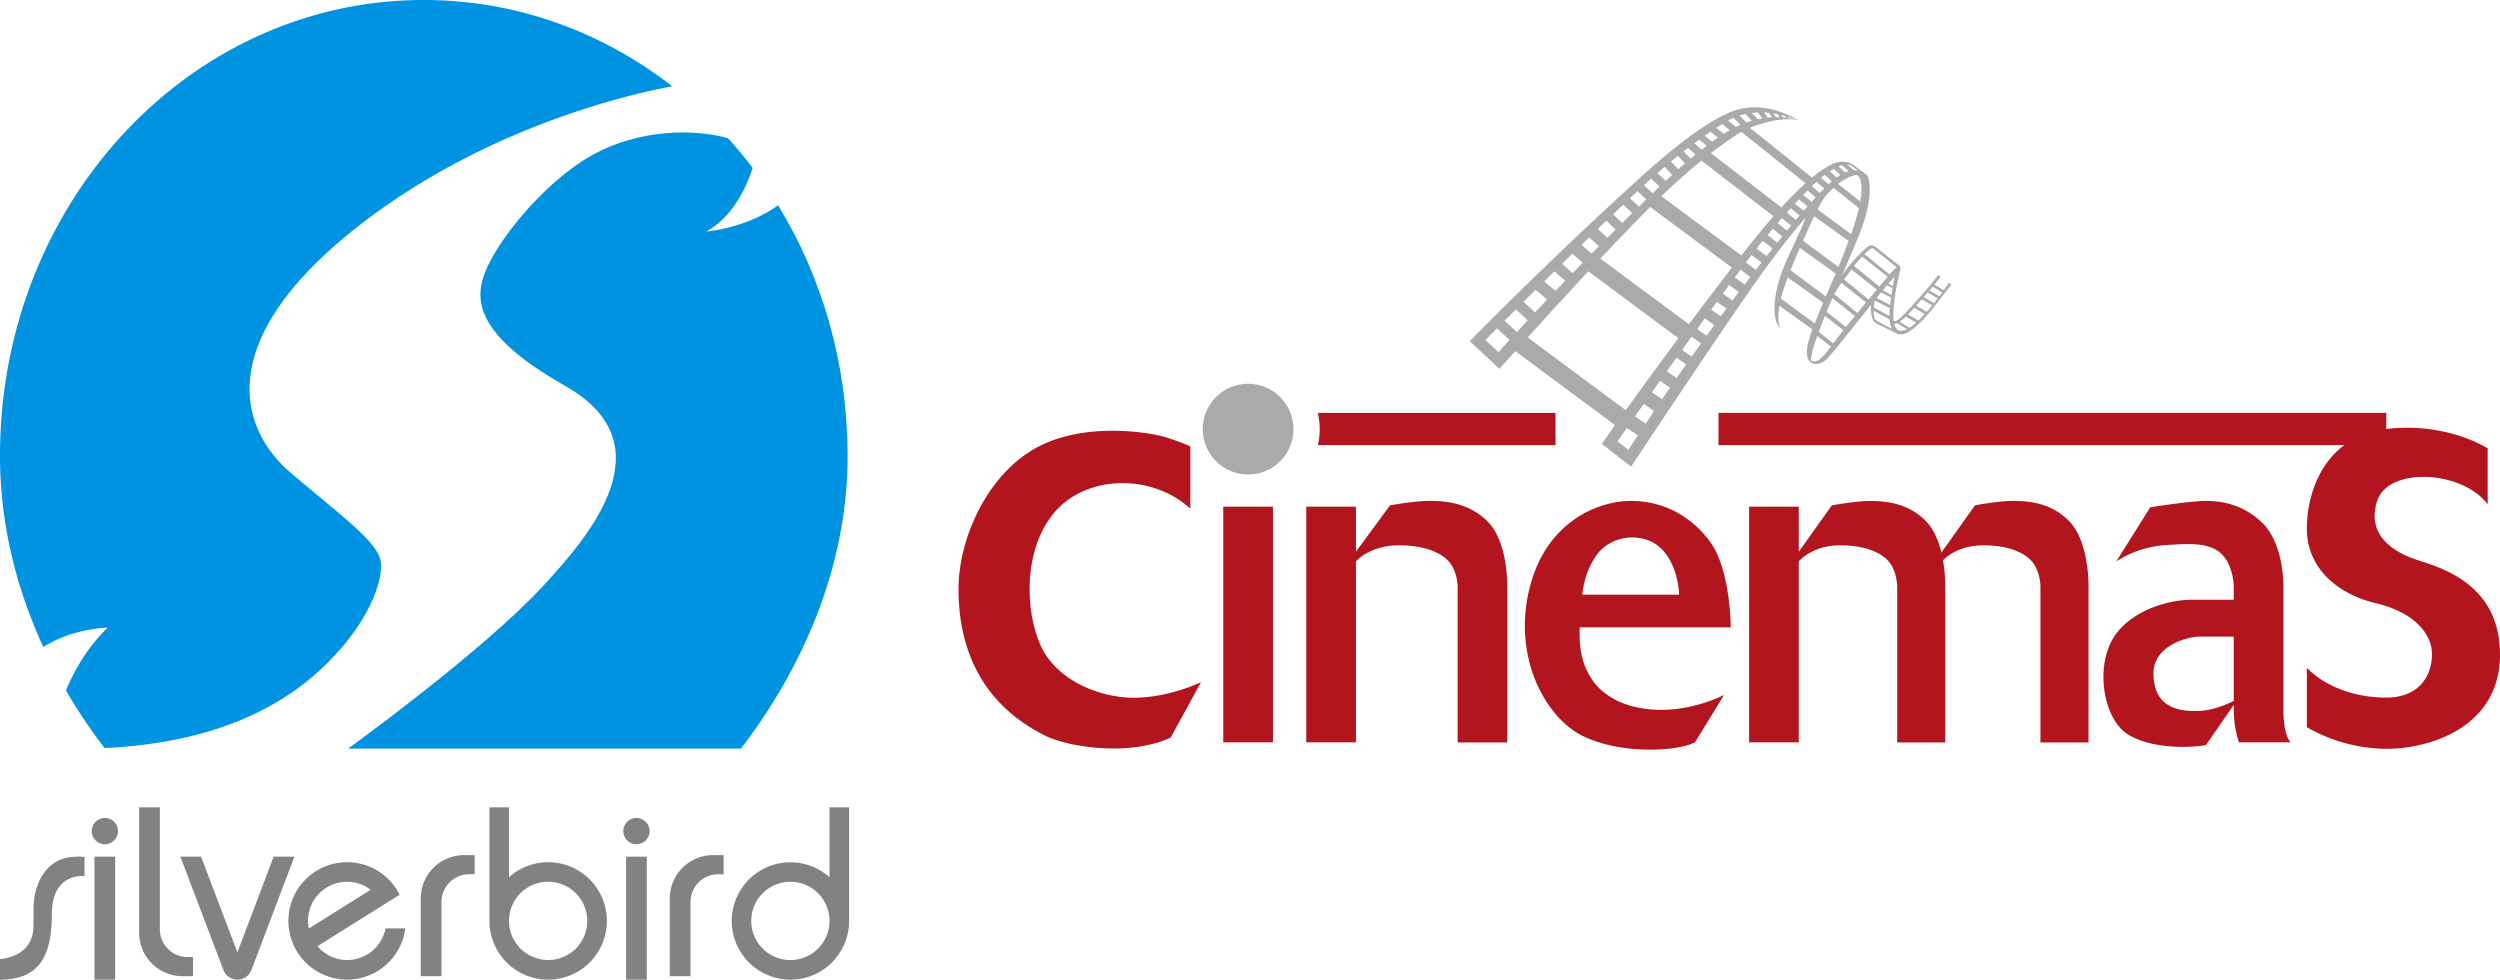
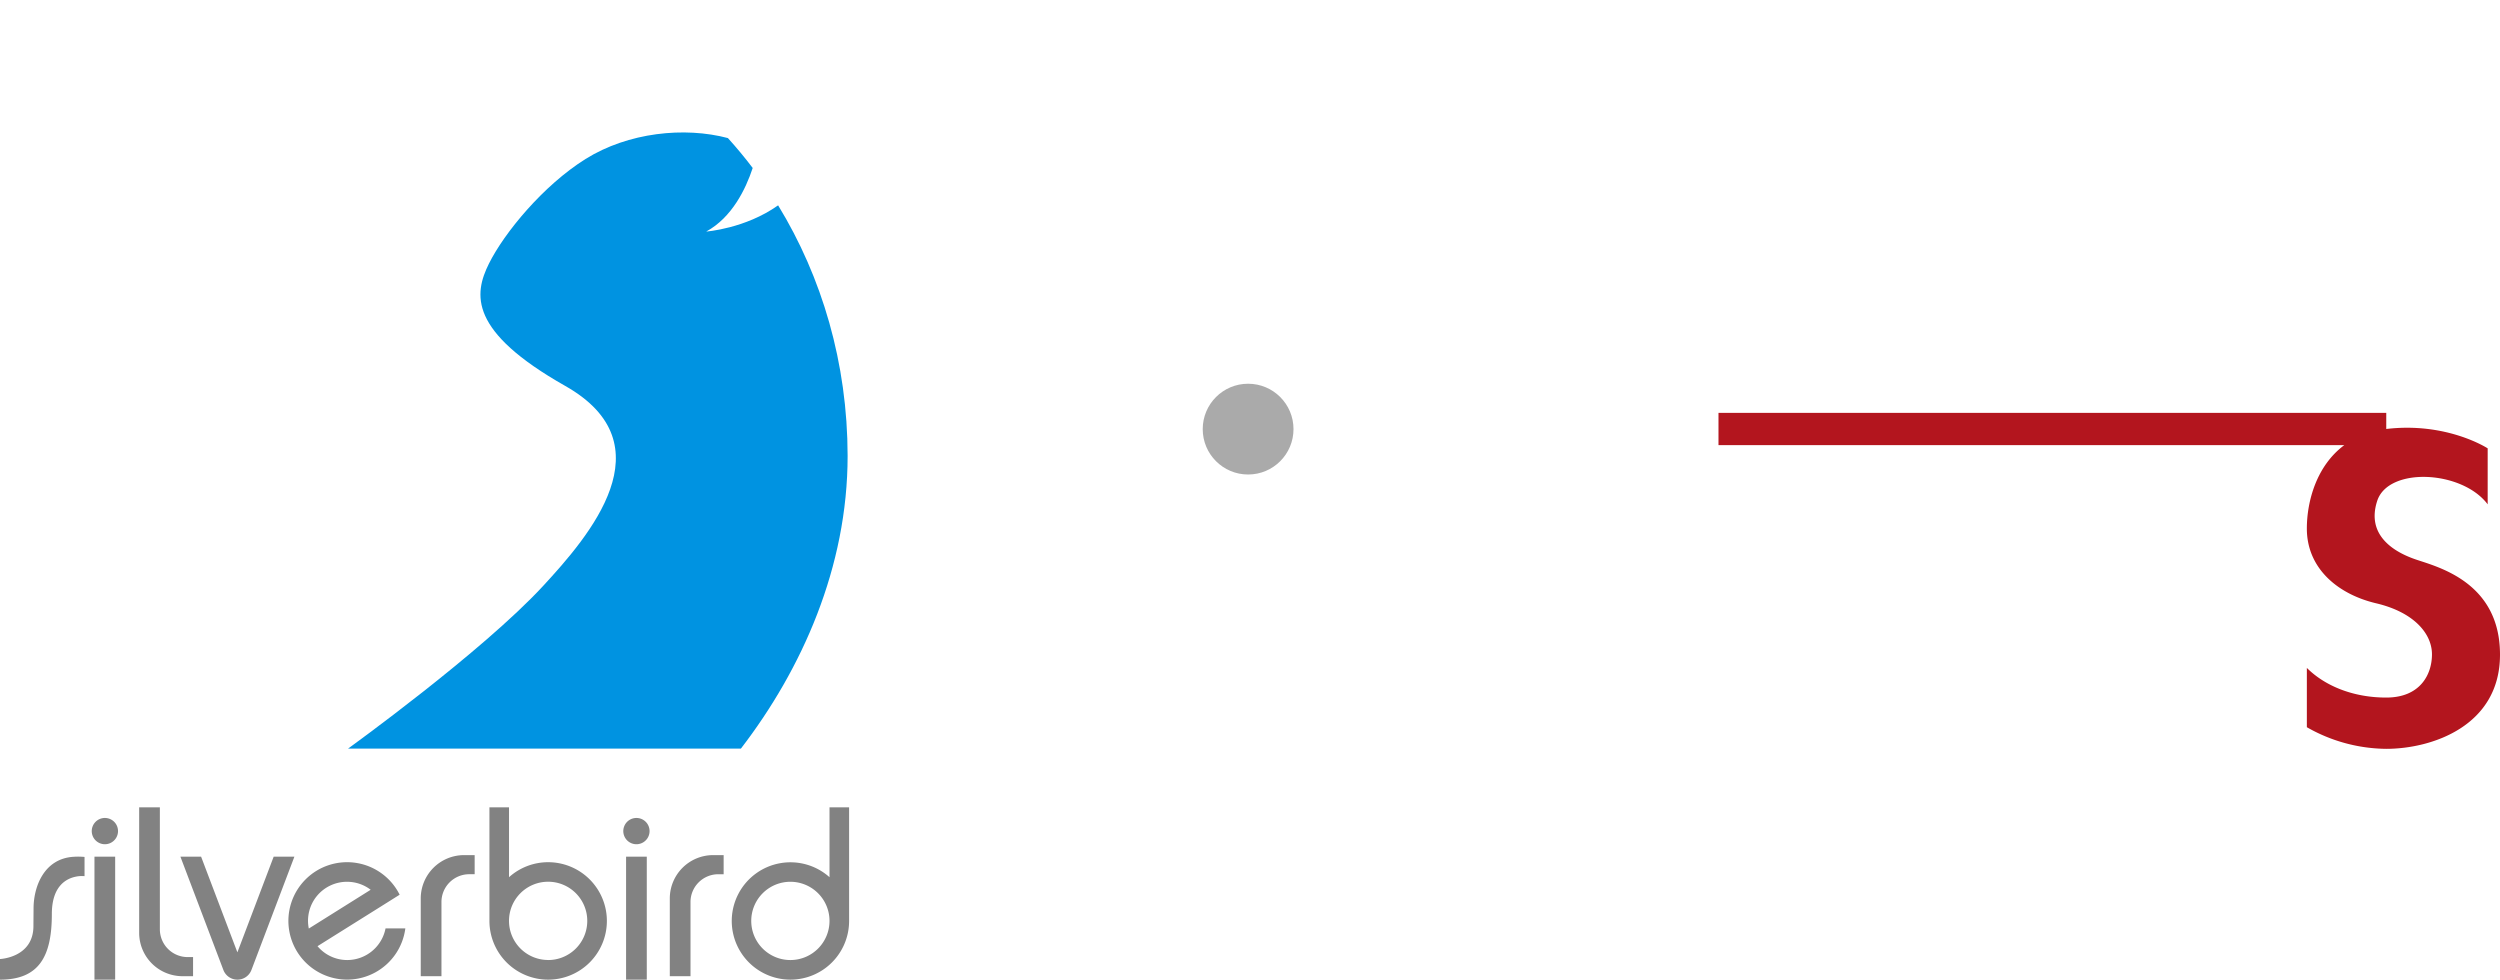
<svg xmlns="http://www.w3.org/2000/svg" viewBox="0 0 1482.8 581.05">
  <defs>
    <style>.cls-1{fill:#0093e1}.cls-2{fill:#aaa}.cls-3{fill:#b3151e}.cls-4{fill:#828282}</style>
  </defs>
  <g id="Layer_2" data-name="Layer 2">
    <g id="Layer_2-2" data-name="Layer 2">
-       <path class="cls-1" d="M63.85 372.28c-13.45 13-21.09 28.38-24.72 37.28A320.69 320.69 0 0062 443.68c64.52-3 103.65-23.9 128-46.45 30.19-27.93 37.67-55 35.76-64.59-2.31-11.63-22.9-26.35-53.24-52.14s-46.64-77.63 38.21-144.94c78.29-62.11 169.47-81 188-84.36C357.33 19 306.43 0 251.35 0 112.53 0 0 120.29 0 270.37c0 40.49 9.8 78.88 25.7 113.4 17.52-11.28 38.15-11.49 38.15-11.49z" />
      <path class="cls-1" d="M461.52 121.79c-19.5 13.85-42.65 15.55-42.65 15.55 15.32-8.37 23.45-25.24 27.57-37.71q-7-9.24-14.71-17.74c-25.73-6.81-59.09-3.42-84.44 12.42-25.11 15.69-48.24 43.85-57.29 62.05s-12 40.12 45.2 72.51c61.36 34.73 14.22 89.09-13.08 118.68C285.91 386.73 206.45 444 206.45 444h233c36.2-47.08 63.29-107.58 63.29-173.58-.04-55.08-15.21-106.07-41.22-148.63z" />
      <circle class="cls-2" cx="740.28" cy="254.52" r="26.92" />
-       <path class="cls-3" d="M781.68 264h140.93v-19.09h-141a42.84 42.84 0 011.13 9.61 42.26 42.26 0 01-1.06 9.48zM617.22 382.82c-9.25-20.6-10.51-57.15 8.46-79.2s57.65-22.77 80.34-1.9v-37a147.28 147.28 0 00-14.73-5.41c-9-2.82-48.18-9.48-76.89 6.41S568.52 319 568.52 349.5s10.25 66.9 52.55 87.4c0 0 14.86 7.05 40 7.05 21.27 0 33.32-6.53 33.32-6.53l17.94-32.81s-18.45 9-39.21 9.23-46.63-10.38-55.9-31.02zM725.54 300.53h29.47v139.78h-29.47zM847.84 297.09c-9 0-23.36 2.62-23.36 2.62l-20.24 27.49v-26.67h-29.47v139.78h29.47V333s8-9.56 25.38-9.56 28.08 5.59 31.8 12.54a27.12 27.12 0 013.13 13.78v90.6H894v-90.6s1.12-28-12-40.81c-10.9-10.68-24.49-11.86-34.16-11.86zM1194.05 297.09c-8.73 0-22.63 2.62-22.63 2.62l-19.92 28c-1.67-6.86-4.5-13.9-9.33-18.76-10.54-10.63-23.71-11.81-33.06-11.81-8.73 0-22.63 2.62-22.63 2.62l-19.59 27.49v-26.72h-29.47v139.78h29.47V333s7.74-9.56 24.58-9.56 27.18 5.59 30.79 12.54a28 28 0 013 13.78v90.6h28.54v-90.6a92.72 92.72 0 00-1.37-17.42c2-2.11 9.71-8.9 24-8.9 16.83 0 27.18 5.59 30.79 12.54a28 28 0 013 13.78v90.6h28.53v-90.6s1.09-28-11.65-40.81c-10.53-10.68-23.69-11.86-33.05-11.86zM1026.55 372.09s0-34.29-12.44-51-29.73-24-46.73-24c-19.15 0-50.67 12-60.38 52.62s9.71 75.79 31.55 86.71 55.54 9.6 66.76 3.89l17.3-28.16s-18.24 9.72-40.24 8.8-33.15-10.64-37.86-17.59-8.21-15.3-7.53-31.27zm-79.18-43.37c9.12-12.12 28.47-13.27 38.45-2.83s10.06 26.83 10.06 26.83h-57.35s.65-13.1 8.84-24zM1354.35 421.64v-71.93s1.14-27-13.17-40.22c-11.17-10.33-23.35-12.4-33-12.4-9 0-32.81 3.78-32.81 3.78L1255.2 333a61.44 61.44 0 0129.37-9.71c12.44-.78 21.61-1.34 28.93 2.32 5.18 2.59 7.73 7.51 8.66 9.73a35 35 0 012.72 14.34v6.05h-26.43s-25.12.21-41.11 17.45-10.79 52.52 4.57 62.28 41.11 7.68 46.51 6.44l16.46-23.8v3.51a61.25 61.25 0 003.11 18.67h30.71c-4.48-4.45-4.35-18.64-4.35-18.64zm-29.47-12.93v7c-4 2-12 5.52-20.1 5.93-11.31.56-27.51-1.26-27.51-22.25 0-16.43 20.19-21.86 27.51-21.82h20.1z" />
      <path class="cls-3" d="M1433.35 332c-13.66-4.55-30-14.6-23.38-34.92s50.35-18.2 65.52 2.05v-33.2s-24.09-15.76-60.15-11.49v-9.54h-396.07V264h371.2c-16.5 12.23-22.23 33.3-22.23 49.52 0 23.59 18.35 38.93 41.11 44.31s33.1 18.25 33.1 30.25-7 25.66-27.11 25.66-36.72-7.21-47.1-17.59v35.17a96.31 96.31 0 0047.1 12.83c26.9 0 67.46-13.45 67.46-55.86s-35.8-51.73-49.45-56.29z" />
      <path class="cls-4" d="M43.59 508.18c-17.48 1.11-23.69 17.7-23.69 30.73 0 1.56-.07 8.63-.07 10.3 0 18.84-19.83 19.6-19.83 19.6v12.24c23.29 0 30.75-13.93 30.75-38.93 0-16.55 8.5-21 14.24-22.16a17.55 17.55 0 015.15-.29v-11.41a41.73 41.73 0 00-6.55-.08zM56.03 508.09h12.28v72.96H56.03zM162.33 508.09l-21.53 56.76-21.53-56.76H107l25.49 67.22a8.9 8.9 0 0016.64 0l25.49-67.22zM94.82 551.18v-72.32H82.54v74.43A25.72 25.72 0 00108.26 579h6.25v-11.34h-3.21a16.48 16.48 0 01-16.48-16.48zM249.55 532.9V579h12.29v-44a16.48 16.48 0 0116.48-16.48h3.21v-11.34h-6.25a25.73 25.73 0 00-25.73 25.72zM397.27 532.9V579h12.28v-44A16.48 16.48 0 01426 518.53h3.21v-11.35H423a25.73 25.73 0 00-25.73 25.72zM62.17 485.15a7.79 7.79 0 107.83 7.79 7.79 7.79 0 00-7.83-7.79zM371.34 508.09h12.28v72.96h-12.28zM377.48 485.15a7.79 7.79 0 107.79 7.79 7.79 7.79 0 00-7.79-7.79zM492 478.86v41.43a34.8 34.8 0 1011.62 25.93v-67.36zm-23.21 90.56a23.21 23.21 0 1123.21-23.2 23.21 23.21 0 01-23.23 23.2zM205.91 569.42a23 23 0 01-17.58-8.22l38.82-24.31 9.89-6.22a34.82 34.82 0 103.37 20h-11.74a23.2 23.2 0 01-22.76 18.75zm0-46.41a23 23 0 0113.94 4.73l-36.69 23A23.12 23.12 0 01205.91 523zM325.12 511.39a34.67 34.67 0 00-23.21 8.9v-41.43h-11.62v67.36a34.83 34.83 0 1034.83-34.83zm0 58a23.21 23.21 0 1123.2-23.2 23.21 23.21 0 01-23.2 23.23z" />
-       <path class="cls-2" d="M1155.9 167.74s-1.63 2.62-2.84 4.24a1 1 0 01-.09.13l-5.7-3.32c2.25-2.67 3.79-4.52 3.79-4.52l-1.58-1.11c-5.75 8-16.61 19.64-21.5 24.66-2.41 2.48-3.88 2.83-4.76 2.55-1.35-10.23 3.94-30.61 3.94-30.61a2.27 2.27 0 00-.79-2.34l-14-11a3.73 3.73 0 00-4.7 0 84.08 84.08 0 00-15.19 17c5.13-11.89 9.94-23 12.28-29.61 6.87-19.44 3.24-28.81 3.24-28.81a3.87 3.87 0 00-1.48-1.83l-6.63-4.91h-.05a11.47 11.47 0 00-6.74-2.33c-1.84-.1-6.9-.07-18.37 9.4l-36.8-29.53c8.16-3.36 20.26-6.42 28.5-4.48a30.49 30.49 0 00-5.68-1.32l-.65-.9c2.05.61 4.15 1.33 6.33 2.22a46.88 46.88 0 00-7.5-3.84c-7.52-3.1-19.72-6.18-32.22-1.14-9.71 3.89-25.9 13.66-54.21 39.3-55.63 50.44-100.76 96.73-100.76 96.73l.44.41 16.73 15.57.44.41s3.57-4 9.43-10.49l59.14 43.91-3.92 5.49-.19.27c-2 2.88-3.15 4.47-3.15 4.47l-.61.87 17.38 13.51.37-.55s61.4-92.91 82.35-121.09c7.92-10.65 14.88-19.26 20.75-26.07a83.84 83.84 0 01-2.59 6.55c-3.87 8.63-10.11 21.25-12.36 28.26-3.65 11.36-5.49 25.14 0 30.85 0 0-2.18-3.59-.53-13.37l19.54 14a71.39 71.39 0 00-2.66 8.59c-2.18 10.18 2.52 11.43 2.52 11.43s3.73 2.17 8.54-2.33c3.19-3 16.2-19.53 26.35-32.23-.14 2.3-.12 6 1.13 8.84a5.4 5.4 0 002 2.06c.07 0 .09.11.18.15l11.8 5.84c1.78.89 4 .78 6.44-.44 6.65-3.34 15.6-14.82 17.93-17.91 1-1.26 8.21-10.58 8.21-10.58zm-45.15-20.59l14.25 11.42a39.59 39.59 0 00-4.3 4.21l-14.84-12.09c3.67-3.69 4.89-3.54 4.89-3.54zm-8.51 7.49c.8-1 1.54-1.77 2.22-2.49l15.13 12c-1.43 1.69-3.08 3.64-4.89 5.8l-15-12.2c.87-1.09 1.72-2.15 2.54-3.11zm18.45 32.73l-9.33-5a36.62 36.62 0 01.54-4.14l9 4.53c-.11 1.26-.2 2.5-.26 3.7.02.33.06.59.05.91zm-7.63-10.69l2.6-3.23 6 3c-.2 1.49-.39 3-.55 4.54zm-15.13-37.79l-19.87-14.68a44.66 44.66 0 015.71-9.11c1.44-1.45 2.71-2.67 3.78-3.67l15 12a130.87 130.87 0 01-4.62 15.46zm5.42-19.44v.07l-13.14-10.44a28 28 0 019.62-5.11 2.87 2.87 0 012.22.23c1.49 1.28 2.89 5.49 1.3 15.25zM1097.62 98l4.56 3.27a9.94 9.94 0 00-2.4-.28l-4.21-3.32a9.22 9.22 0 012.05.33zm-5.19 0l4.06 3.49a17.12 17.12 0 00-2.12.76l-3.94-3.54a15.49 15.49 0 012-.71zm-4.8 2.15l4 3.56c-.73.45-1.49 1-2.28 1.53l-4-3.65q1.14-.77 2.28-1.43zm-5.37 3.53l4.28 3.82q-.9.8-1.92 1.74l-4.6-3.73c.84-.71 1.59-1.33 2.24-1.82zm-4.87 4.19l4.58 3.93c-.8.8-1.65 1.67-2.54 2.6l-4.8-3.9c.98-.95 1.89-1.81 2.76-2.62zm-.48 9.2c-.75.82-1.53 1.67-2.34 2.57l-5.15-3.91c.93-1 1.84-1.89 2.71-2.76zm-6.05-8.39c-4 3.65-8.78 8.34-14.28 14.35l-41.79-32.2c7.82-6 13.59-9.85 16.7-11.84.38-.25.93-.52 1.4-.78zm-85.48 7.65c9-8.6 17-15.55 23.81-21.07l42.73 33c-5.45 6.23-11.57 13.63-18.46 22.47-.21.27-.41.54-.62.8zm41.86 42.41c-9 11.65-17.58 22.95-25.52 33.54l-52.49-38.92c10.44-11.09 20.76-21.83 29.57-30.6zm31.26-90.11l.85 1.18c-.59-.07-1.22-.12-1.86-.17l-1.11-1.53c.7.17 1.4.34 2.12.53zm-4.22-1l1.35 1.88h-2.23l-1.65-2.28c.83.13 1.68.29 2.53.45zm-5.12-.76l1.94 2.69c-.85 0-1.72.12-2.62.21l-2.23-3.09c.95.08 1.92.15 2.91.24zm-6.56-.18l2.84 3.5c-.9.15-1.82.32-2.76.52L1039 67c1.16-.11 2.35-.21 3.6-.26zm-7.31.88l3.8 4.06c-1.06.3-2.14.64-3.24 1l-4.17-4.17c1.12-.26 2.32-.58 3.61-.84zm-7.17 2.24l4.21 4.2c-.88.38-1.8.8-2.78 1.29l-4.55-3.87a25.81 25.81 0 013.12-1.57zm-6.62 3.71l4.38 3.75c-1.09.62-2.23 1.3-3.43 2.07l-4.57-3.51c1.35-.83 2.54-1.59 3.62-2.26zm-7 4.57l4.5 3.5c-1.11.75-2.28 1.58-3.49 2.45l-4.44-3.57c1.21-.8 2.36-1.6 3.44-2.33zm-6.73 4.73l4.49 3.64c-1 .74-2 1.51-3 2.33L1005 84.9zm-6.58 4.91l4.49 3.92c-1 .77-1.91 1.56-2.9 2.39l-4.2-4.29c.9-.65 1.76-1.31 2.62-1.97zm-6.06 4.75l4.31 4.41c-1.3 1.12-2.63 2.29-4 3.51l-4.35-4.62 4.05-3.25zM987.36 99l4.47 4.75a496.69 496.69 0 00-3.86 3.54l-4.97-4.64q2.25-1.92 4.36-3.65zm-8 6.94l5 4.68c-1.36 1.28-2.74 2.59-4.16 4l-5.13-4.77q2.22-2.09 4.32-3.96zm-8.17 7.46l5.23 4.86q-2.21 2.13-4.36 4.25l-5.31-4.95zm-8.47 8l5.38 5c-2 2-4 3.9-5.9 5.82l-5.49-5.1zm-10 9.57l5.55 5.17-4.9 4.9-5.69-5.21q2.56-2.54 5.07-4.94zm-10.12 9.78l5.79 5.31-4.39 4.36-6-5.22zm-10 9.72l6.16 5.34-6 6.19-6.23-5.56zM922 160.88l6.35 5.67-5.73 6-6.7-5.63c1.99-2.02 4.08-4.02 6.08-6.04zm-11.17 11l6.88 5.77q-3.81 4-7.25 7.68l-6.8-6.33zm-22.05 36.94l-7.78-7.18 6.88-6.89 7.42 6.91c-2.59 2.86-4.79 5.27-6.52 7.19zm3.63-18.61l6.73-6.71 7 6.48q-3.48 3.74-6.46 7zm13.68 9.94c9.76-10.76 22.72-25 36-39.21l53.4 39.64a3193.76 3193.76 0 00-31.24 42.7zm59.76 66.66l-6.51-5 5.56-7.93 6.61 4.29c-2.3 3.48-4.2 6.4-5.66 8.67zm10.2-15.56L969.7 247l5.25-7.45 6.1 4.23c-1.79 2.69-3.44 5.16-5 7.5zm9.74-14.46l-6-4.14c1.55-2.19 3.15-4.46 4.79-6.76l5.88 4c-1.59 2.43-3.16 4.71-4.67 6.93zm8.66-12.59l-5.8-4 5.74-8.07 5.7 4c-1.95 2.8-3.81 5.47-5.64 8.1zm8.9-12.69l-5.66-4q2.77-3.88 5.6-7.81l5.61 4c-1.9 2.7-3.75 5.3-5.55 7.84zm8.85-12.37l-5.6-4q2.28-3.18 4.56-6.32l5.64 4q-2.34 3.18-4.6 6.35zm8.4-11.5l-5.67-4 3.36-4.61 5.75 4q-1.74 2.33-3.44 4.64zm7-9.47l-5.79-4c1.28-1.75 2.55-3.47 3.79-5.15l5.75 4.17zm7.13-9.44l-5.8-4.21 3.42-4.58 5.8 4.31c-1.15 1.52-2.26 3.02-3.39 4.51zm8.08-10.51l-1.42 1.83-5.84-4.34c1.16-1.52 2.28-3 3.36-4.4l5.91 4.34zm5-6.4l-5.92-4.35q1.83-2.34 3.66-4.59l5.76 4.51zm6.3-7.93l-5.73-4.49q1.56-1.91 3.11-3.73l5.62 4.51c-.95 1.23-1.94 2.46-2.97 3.74zm5.77-7.11l-5.55-4.46c.86-1 1.7-2 2.55-2.94l5.47 4.4zm5.28-6.37l-5.38-4.32 2.34-2.6 5.3 4.26zm4.66-5.45l-5.33-4.06c.84-.9 1.66-1.79 2.47-2.64l5.12 4.12c-.7.85-1.45 1.72-2.23 2.62zm2.57 11.13c1.27-2.76 2.47-5.38 3.64-7.83l20.4 14.62c-.81 2.18-1.59 4.24-2.28 6.1-1 2.57-2.27 5.77-3.77 9.32l-21-15.54c1.03-2.23 2.05-4.49 3.04-6.64zm-4.86 10.91l21.23 15.2c-1.84 4.3-3.86 9-5.85 13.59L1062 160.32c1.7-4.39 3.58-8.87 5.53-13.32zm-11.2 30.08c.44-1.81 1-3.77 1.68-5.9s1.52-4.36 2.35-6.62l21 15c-1.81 4.29-3.53 8.47-5 12.28zm17.91 36.92c-.3-2.53 1.16-7.88 3.6-14.73l8.1 6.25c-5.21 6.9-7.94 9.96-11.7 8.48zm17.66-16.3c-1.73 2.22-3.2 4.15-4.55 6l-8.61-6.85c1.09-3 2.33-6.14 3.67-9.46l11 8.46zm2.94-3.7l-11.44-9.09c.92-2.25 1.88-4.55 2.86-6.87 0-.1.23-.53.57-1.23l13.36 10.59c-1.9 2.32-3.71 4.6-5.35 6.6zm6.82-8.38l-13.66-11.1c.78-1.44 1.8-3.18 3-5l1.19-1.72 14.59 11.56c-1.68 2.09-3.42 4.19-5.12 6.26zm6.64-8l-14.49-11.8c1.41-2 2.89-4.06 4.38-6l15 11.93zm4.73 12.59a3.13 3.13 0 01-1.27-1.5 17.91 17.91 0 01-.49-4.32l9.46 5.07a13.64 13.64 0 001.44 5.64zm8.84-15.26l-5.16-2.76c.91-1.12 1.73-2.11 2.45-3l3.34 1.67c-.21 1.3-.42 2.66-.63 4.07zm-1.82-6.78c.47-.54.89-1 1.23-1.4 1-1 1.73-1.9 2.44-2.7-.28 1.43-.63 3.33-1 5.52zm5.4 27.39a6 6 0 01-1.91-3.58 3.17 3.17 0 001.82-.28l5.63 3.56c-2.13 1.03-4.07 1.33-5.54.28zm7.09-1.16l-5.69-3.56a33.28 33.28 0 003.59-3.12l6.09 3.62a31.53 31.53 0 01-3.99 3.04zm5.33-4.27l-6.21-3.62c1-1.06 2.3-2.42 3.68-4l6.27 3.73a68.306 68.306 0 01-3.74 3.87zm4.92-5.16l-6.31-3.67c1.09-1.22 2.23-2.52 3.37-3.83l6.17 3.67c-.94 1.14-2.02 2.45-3.23 3.86zm6.48-8l-2.19 2.82-6.13-3.57c.84-1 1.65-1.91 2.45-2.84l5.87 3.59zm1-1.28l-5.9-3.44c.68-.79 1.33-1.55 1.94-2.28l5.69 3.48z" />
    </g>
  </g>
</svg>